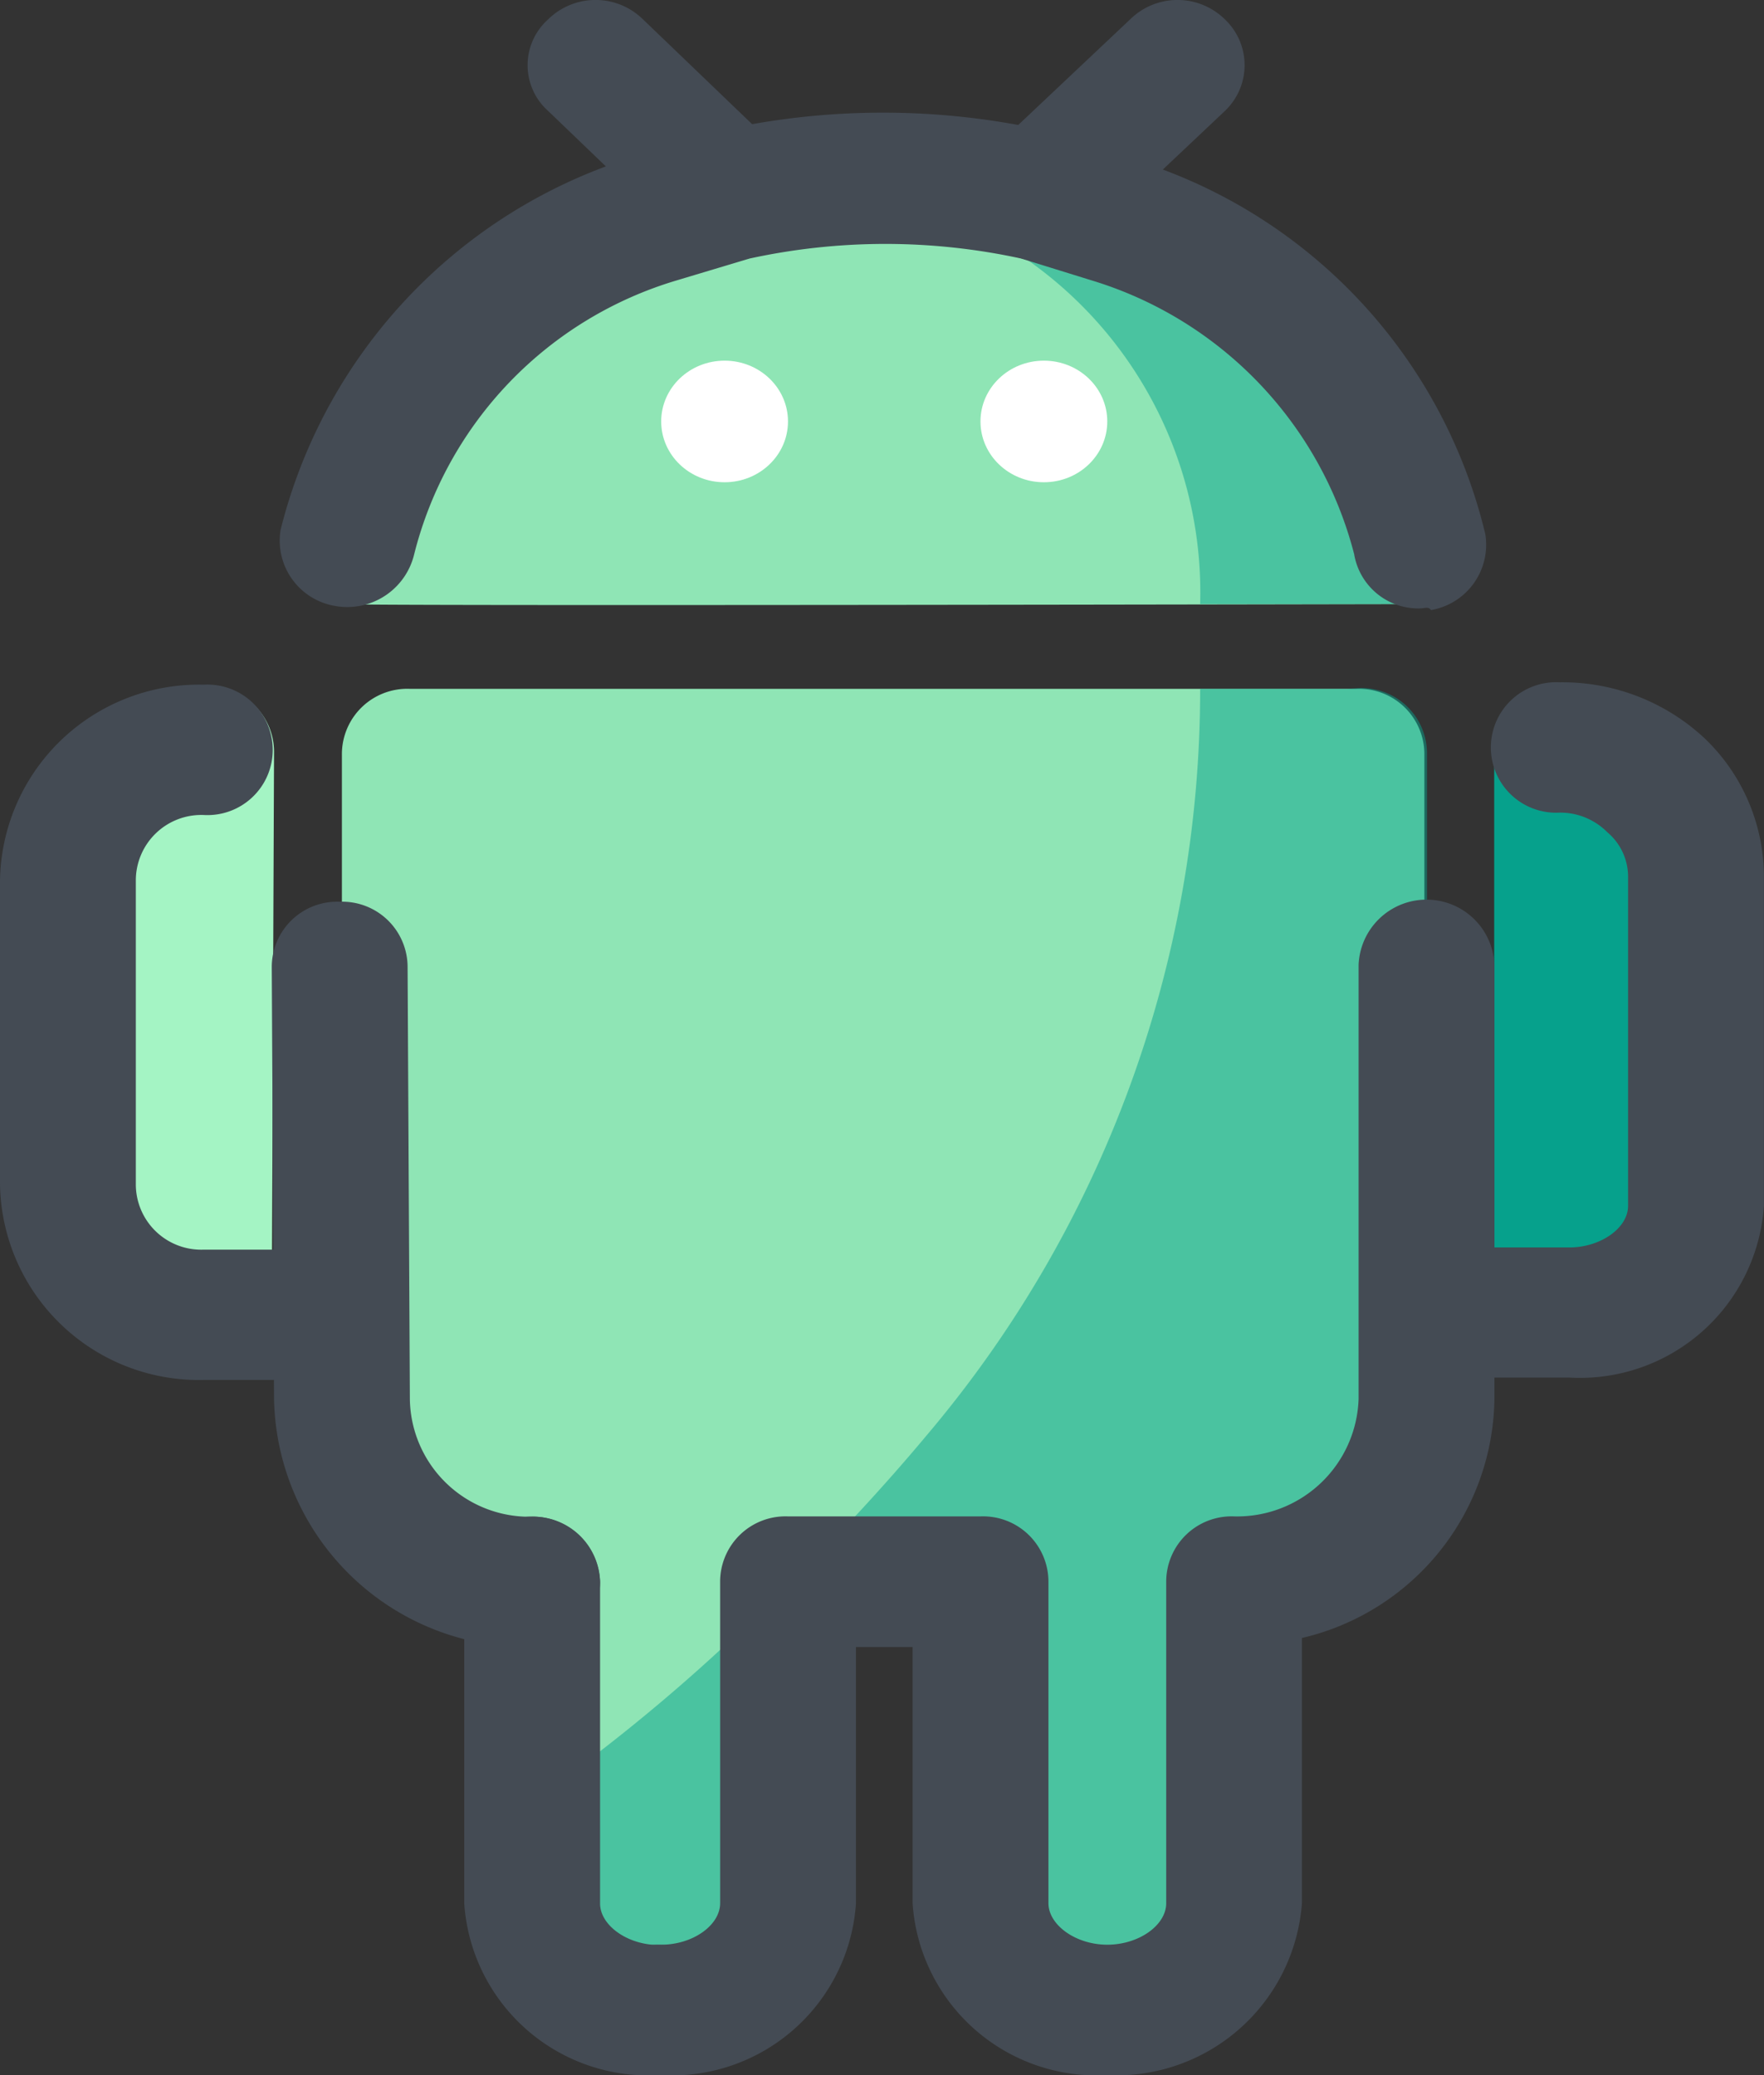
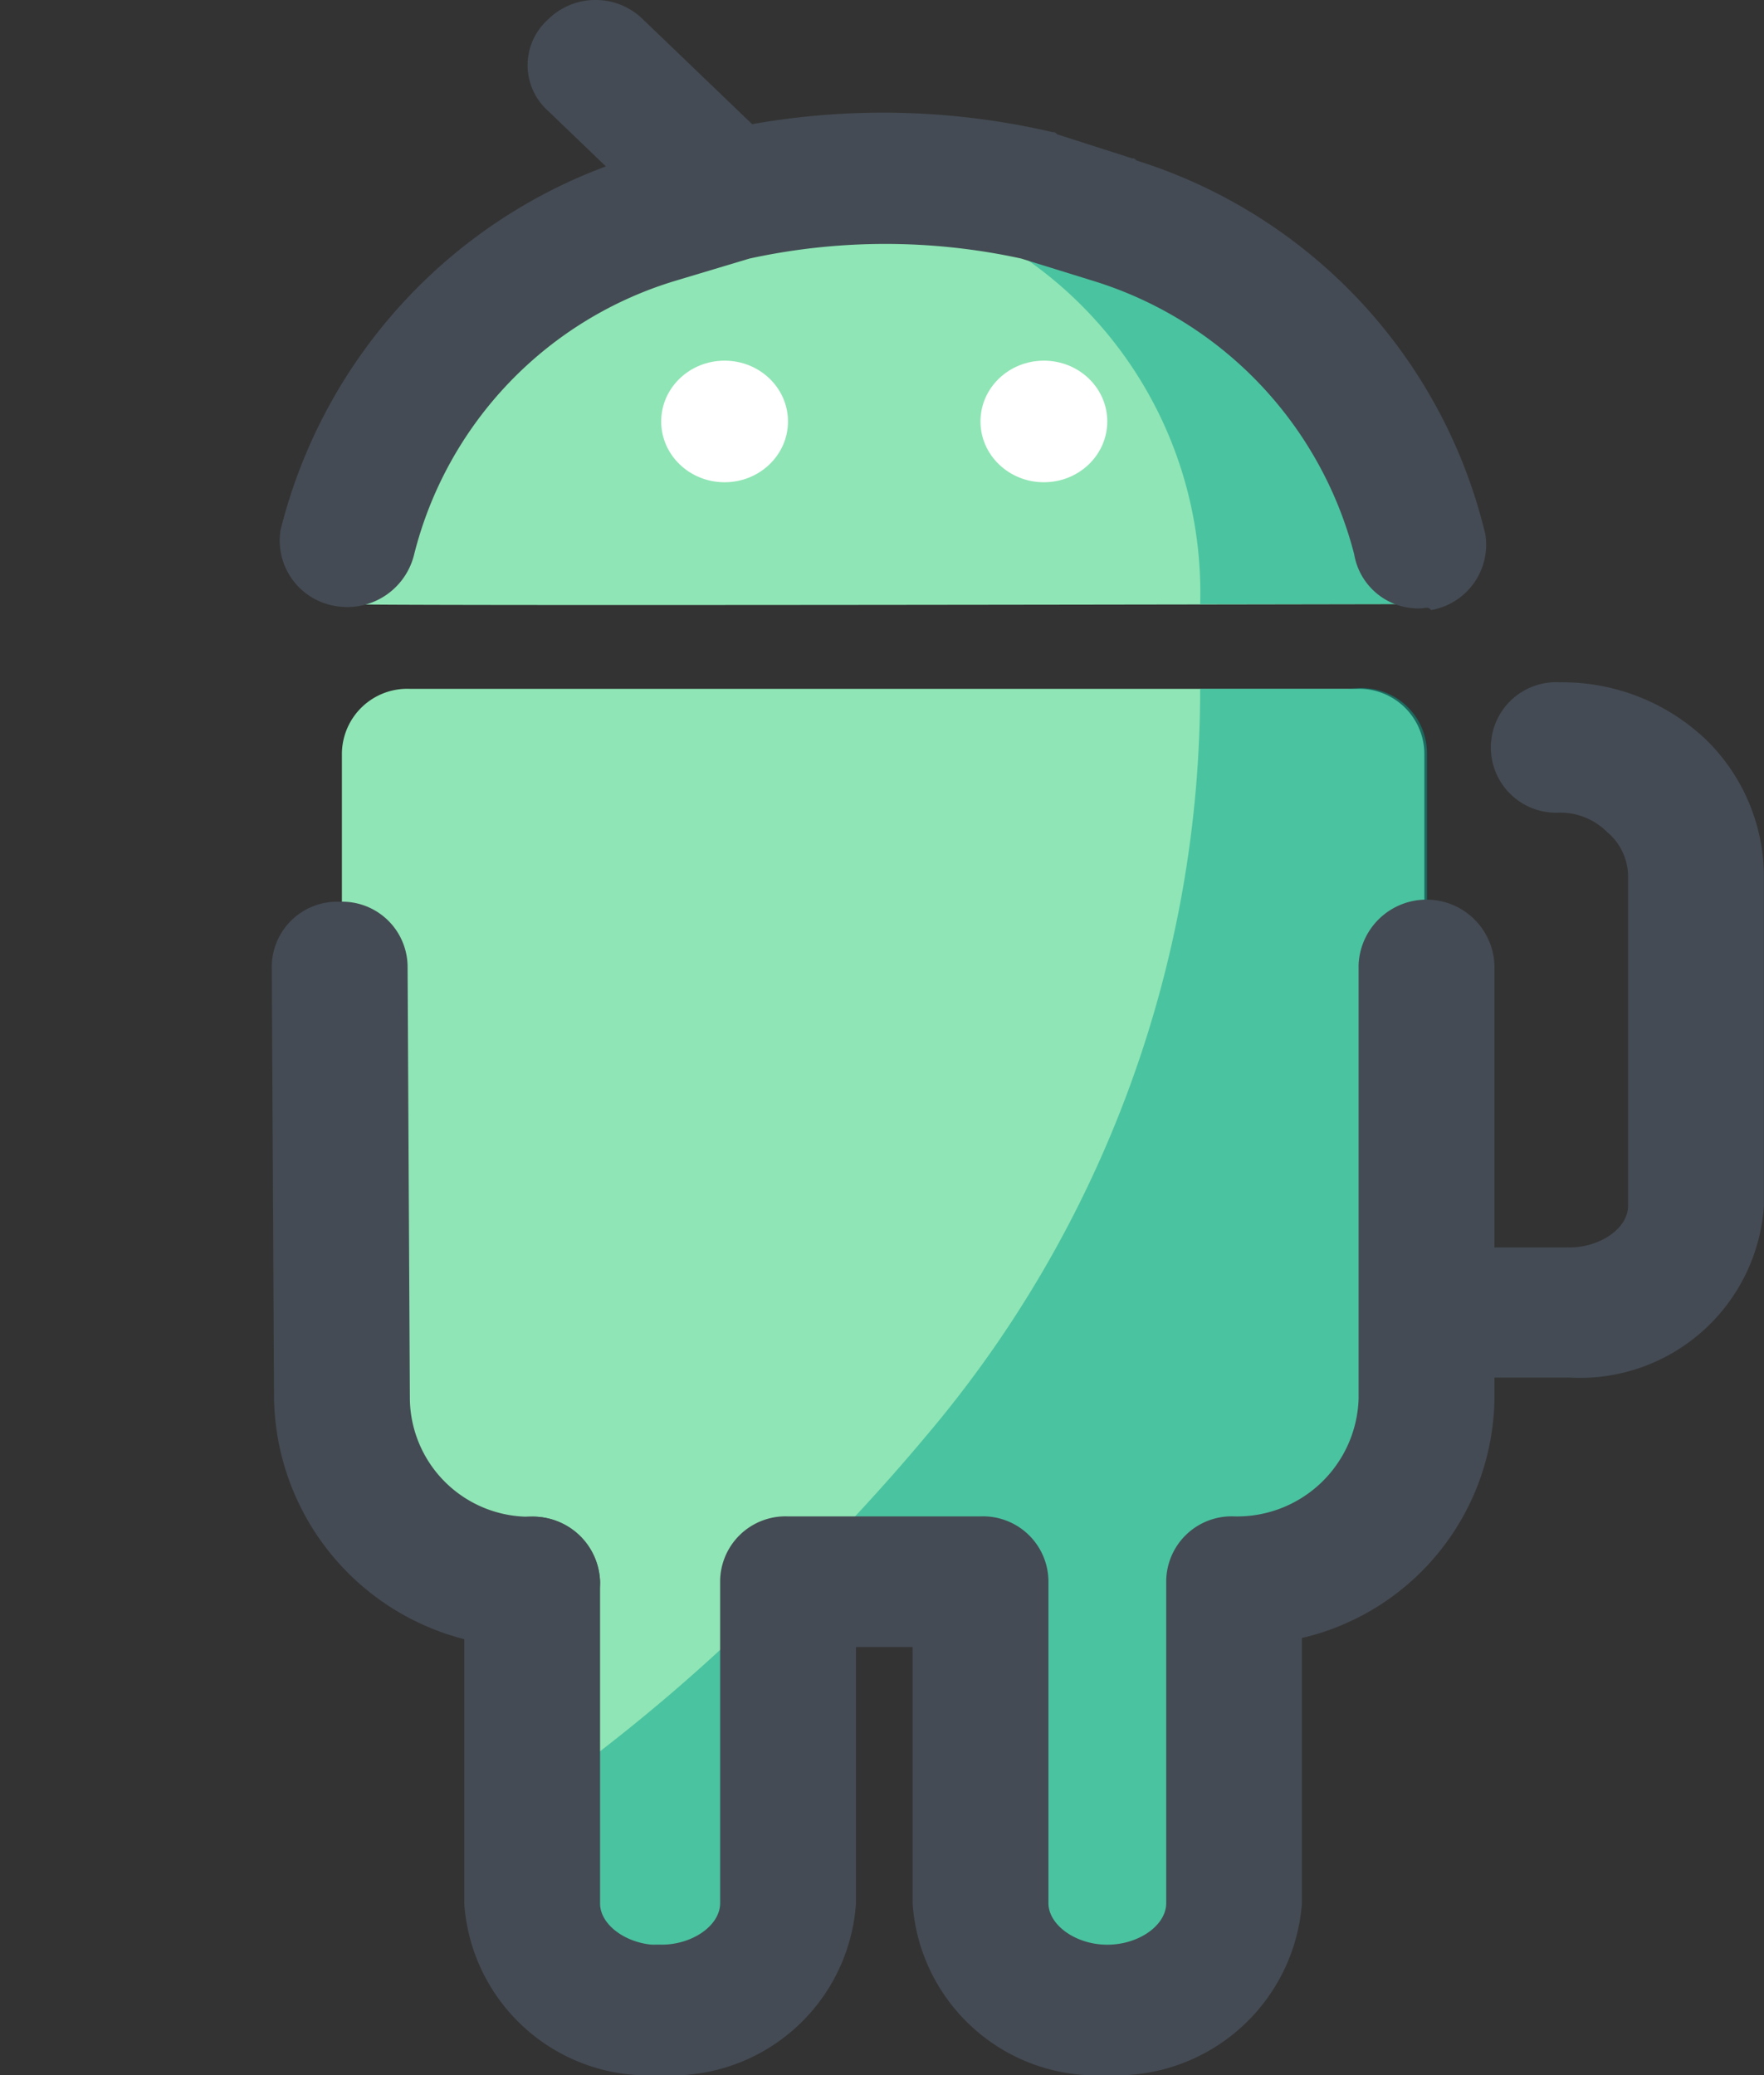
<svg xmlns="http://www.w3.org/2000/svg" width="17" height="20" viewBox="0 0 17 20">
  <rect x="0" y="0" width="17" height="20" fill="#333333" stroke="none" />
  <defs>
    <style>
      .cls-1 {
        fill: #a4f4c4;
      }

      .cls-2 {
        fill: #06a18c;
      }

      .cls-3 {
        fill: #8fe5b5;
      }

      .cls-4 {
        fill: #444b54;
      }

      .cls-5 {
        opacity: 0.5;
      }

      .cls-6 {
        fill: #fff;
      }
    </style>
  </defs>
  <g id="Group_30458" data-name="Group 30458" transform="translate(-182.5 -181)">
-     <path id="Path_55178" data-name="Path 55178" class="cls-1" d="M185.119,193.649h-.655a1.287,1.287,0,0,1-1.309-1.256v-2.932a1.288,1.288,0,0,1,1.309-1.257l.022-.586h0a.63.63,0,0,1,.655.628Z" />
-     <path id="Path_55179" data-name="Path 55179" class="cls-2" d="M196.9,193.649h.655a1.287,1.287,0,0,0,1.309-1.256v-2.932a1.288,1.288,0,0,0-1.309-1.257H196.9Z" />
    <path id="Path_55180" data-name="Path 55180" class="cls-3" d="M193.237,183.115l-.72-.23a6.638,6.638,0,0,0-2.968,0l-.72.209a4.154,4.154,0,0,0-3.012,3.728c0,.021,10.453,0,10.453,0A4.234,4.234,0,0,0,193.237,183.115Z" />
    <path id="Path_55181" data-name="Path 55181" class="cls-4" d="M189.549,183.513a.644.644,0,0,1-.459-.188l-1.309-1.257a.591.591,0,0,1,0-.88.652.652,0,0,1,.917,0l1.309,1.257a.591.591,0,0,1,0,.88A.681.681,0,0,1,189.549,183.513Z" />
    <g id="Group_30431" data-name="Group 30431" class="cls-5">
      <path id="Path_55182" data-name="Path 55182" class="cls-2" d="M192.953,182.466l-.436.419h0a6.981,6.981,0,0,0-1.484-.168,9.17,9.17,0,0,0-1.091.084,3.914,3.914,0,0,1,4.124,4.021h2.182a1.58,1.58,0,0,0-.021-.314,1.171,1.171,0,0,0-.044-.293,2.973,2.973,0,0,0-.175-.587,4.133,4.133,0,0,0-.436-.8,4.869,4.869,0,0,0-1.419-1.3,6.319,6.319,0,0,0-.938-.44Z" />
    </g>
-     <path id="Path_55183" data-name="Path 55183" class="cls-3" d="M189.4,182.738l-.982-.021C188.567,182.717,189.221,182.717,189.4,182.738Z" />
    <g id="Group_30432" data-name="Group 30432">
      <ellipse id="Ellipse_2057" data-name="Ellipse 2057" class="cls-6" cx="0.611" cy="0.586" rx="0.611" ry="0.586" transform="translate(188.872 184.476)" />
      <ellipse id="Ellipse_2058" data-name="Ellipse 2058" class="cls-6" cx="0.611" cy="0.586" rx="0.611" ry="0.586" transform="translate(191.949 184.476)" />
    </g>
    <path id="Path_55184" data-name="Path 55184" class="cls-3" d="M185.795,194.487a1.809,1.809,0,0,0,1.833,1.759v3.1a1.241,1.241,0,0,0,2.445,0v-3.1h1.854v3.1a1.241,1.241,0,0,0,2.445,0v-3.1h0a1.814,1.814,0,0,0,1.855-1.759v-6.22a.63.63,0,0,0-.655-.628H186.45a.63.63,0,0,0-.655.628v6.22Zm1.833,1.759v3.1a1.137,1.137,0,0,0,1.222,1.026" />
    <g id="Group_30433" data-name="Group 30433" class="cls-5">
      <path id="Path_55185" data-name="Path 55185" class="cls-2" d="M187.628,198.361v.985a1.241,1.241,0,0,0,2.445,0v-3.058A17.481,17.481,0,0,1,187.628,198.361Z" />
      <path id="Path_55186" data-name="Path 55186" class="cls-2" d="M195.485,187.639h-1.419a11.119,11.119,0,0,1-2.64,7.2c-.437.523-.873.984-1.288,1.4h1.811v3.1a.943.943,0,0,0,.131.481h0a1.6,1.6,0,0,0,.175.231l.022.021a.969.969,0,0,0,.24.167.021.021,0,0,1,.022.021.5.5,0,0,1,.109.063h.021a.328.328,0,0,0,.153.042h.022c.044,0,.087.021.131.021h.2a1.137,1.137,0,0,0,1.222-1.027v-3.12h0a1.813,1.813,0,0,0,1.855-1.759v-6.22a.63.63,0,0,0-.654-.628Z" />
    </g>
    <g id="Group_30434" data-name="Group 30434">
      <path id="Path_55187" data-name="Path 55187" class="cls-4" d="M193.171,201a1.778,1.778,0,0,1-1.876-1.654v-2.472h-.546v2.472A1.778,1.778,0,0,1,188.872,201a.629.629,0,1,1,0-1.257c.306,0,.568-.188.568-.4v-3.1a.63.63,0,0,1,.654-.628h1.855a.63.63,0,0,1,.655.628v3.1c0,.209.262.4.567.4s.568-.188.568-.4v-3.1a.63.63,0,0,1,.654-.628,1.171,1.171,0,0,0,1.2-1.131v-.838h0V190.3a.655.655,0,0,1,1.309,0v2.723h.72c.306,0,.568-.189.568-.4v-3.162a.56.56,0,0,0-.2-.44.639.639,0,0,0-.458-.189h0a.629.629,0,1,1,0-1.256h0a2.007,2.007,0,0,1,1.4.544,1.846,1.846,0,0,1,.567,1.341v3.162a1.777,1.777,0,0,1-1.877,1.654h-.72v.21a2.4,2.4,0,0,1-1.855,2.3v2.555A1.792,1.792,0,0,1,193.171,201Zm-5.543-4.126h0a2.438,2.438,0,0,1-2.487-2.387l-.022-4.168a.63.63,0,0,1,.654-.628h0a.63.63,0,0,1,.655.628l.022,4.168a1.151,1.151,0,0,0,1.178,1.131.644.644,0,0,1,.655.628A.63.63,0,0,1,187.628,196.874Zm8.555-10.01a.627.627,0,0,1-.633-.524,3.731,3.731,0,0,0-2.531-2.638l-.677-.21a6.151,6.151,0,0,0-2.619,0l-.7.21a3.694,3.694,0,0,0-2.531,2.638.663.663,0,0,1-.764.5.639.639,0,0,1-.524-.733,5.039,5.039,0,0,1,3.361-3.581c.022,0,.022,0,.043-.021l.721-.21c.021,0,.021,0,.043-.021a7.212,7.212,0,0,1,3.274,0c.021,0,.021,0,.043.021l.72.231c.022,0,.022,0,.044.021a4.991,4.991,0,0,1,3.361,3.6.639.639,0,0,1-.524.733C196.27,186.843,196.227,186.864,196.183,186.864Z" />
-       <path id="Path_55188" data-name="Path 55188" class="cls-4" d="M192.517,183.513a.644.644,0,0,1-.459-.188.592.592,0,0,1,0-.88l1.332-1.257a.651.651,0,0,1,.916,0,.608.608,0,0,1,0,.88l-1.331,1.257A.683.683,0,0,1,192.517,183.513Z" />
-       <path id="Path_55189" data-name="Path 55189" class="cls-4" d="M185.773,194.3h-1.309a1.917,1.917,0,0,1-1.964-1.884v-2.932a1.918,1.918,0,0,1,1.964-1.885.629.629,0,1,1,0,1.256.631.631,0,0,0-.655.629v2.932a.63.63,0,0,0,.655.628h1.309a.629.629,0,1,1,0,1.256Z" />
      <path id="Path_55190" data-name="Path 55190" class="cls-4" d="M188.85,201a1.778,1.778,0,0,1-1.876-1.654v-3.1a.655.655,0,0,1,1.309,0v3.1c0,.209.262.4.567.4a.629.629,0,1,1,0,1.257Z" />
    </g>
  </g>
</svg>